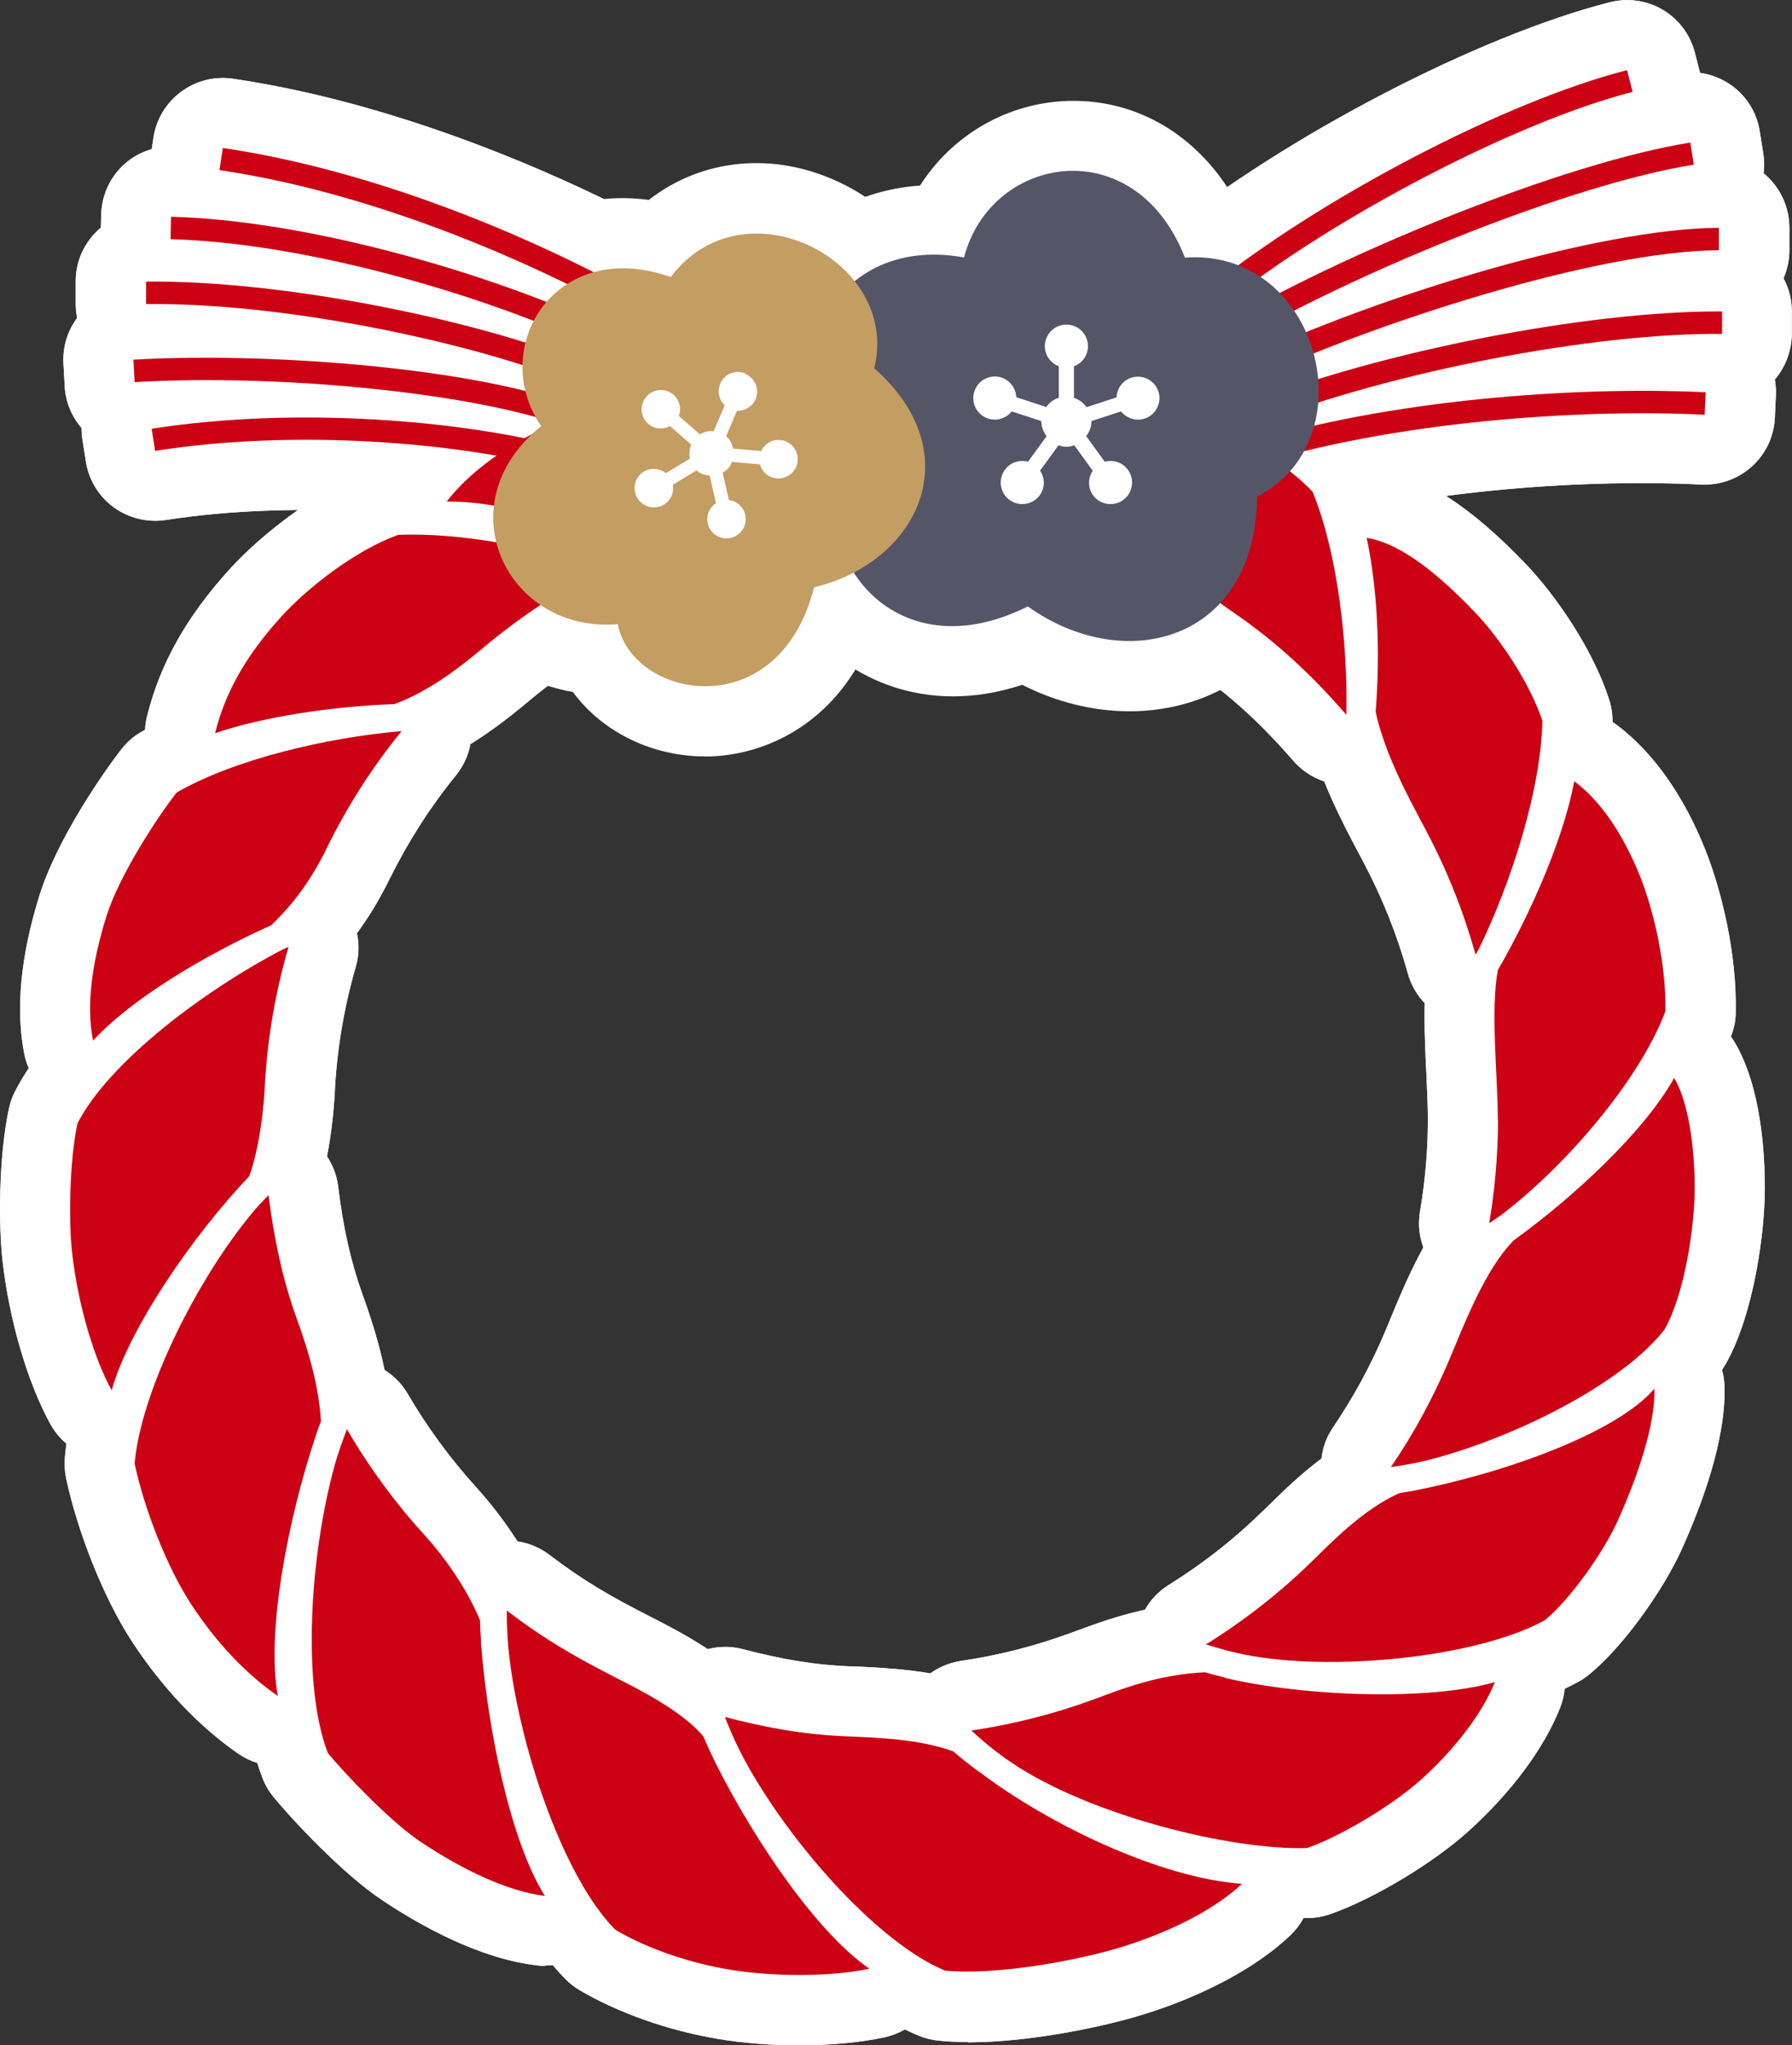
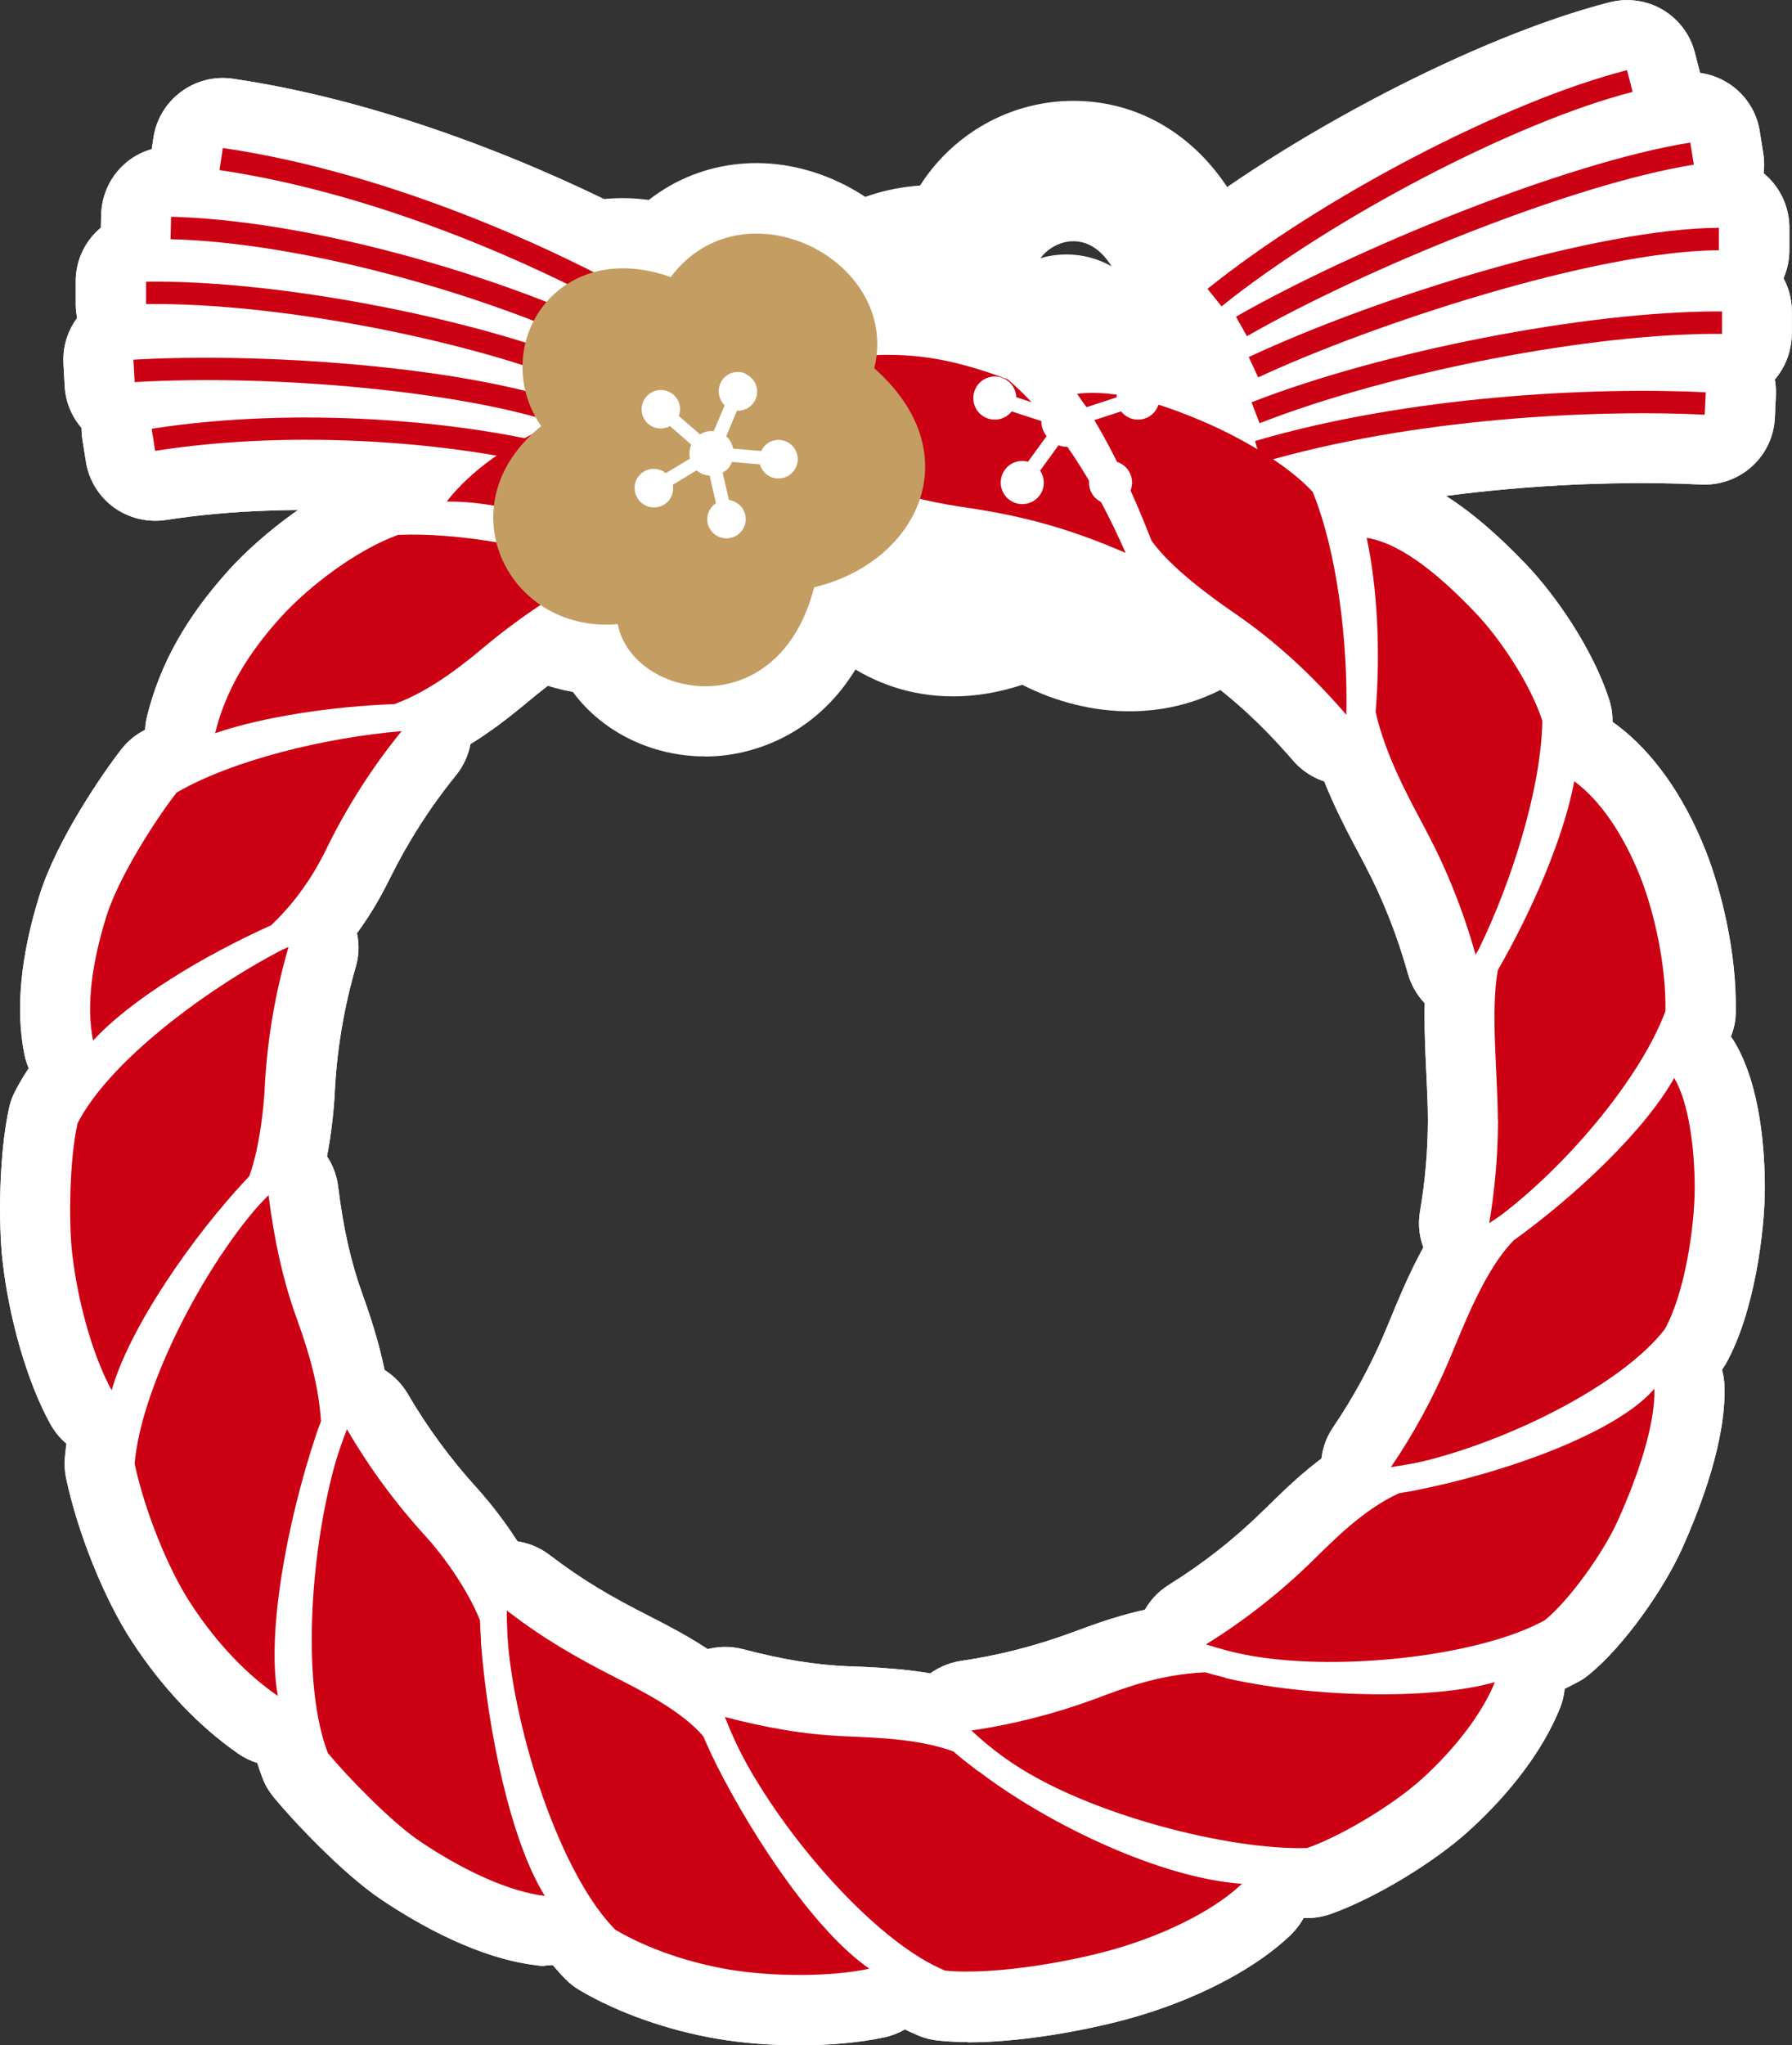
<svg xmlns="http://www.w3.org/2000/svg" id="_レイヤー_2" data-name="レイヤー_2" viewBox="0 0 102.22 116.63">
  <rect x="0" y="0" width="102.22" height="116.63" fill="#333333" stroke="none" />
  <defs>
    <style>
      .cls-1 {
        fill: #cc0113;
      }

      .cls-2 {
        fill: #555568;
      }

      .cls-3 {
        fill: #c49d63;
      }

      .cls-4 {
        fill: #fff;
      }
    </style>
  </defs>
  <g id="object">
    <g>
      <g>
        <g>
          <g>
            <path class="cls-4" d="M6.37,83.27c-1.44,0-2.79-.78-3.5-2.07-1.3-2.36-2.35-5.94-2.73-9.35-.21-1.88-.24-5.8.37-8.64.07-.34.19-.67.35-.98,2.25-4.4,8.37-9.02,13.43-11.65.06-.03.13-.06.19-.09l.3-.13c1.42-.62,3.12-.38,4.28.65,1.16,1.03,1.67,2.61,1.24,4.1-.69,2.38-1.1,4.84-1.21,7.3,0,0,0,0,0,0-.02.35-.19,3.5-1.1,6.01-.19.52-.48.99-.86,1.39-3.09,3.25-6.18,7.98-6.9,10.53-.44,1.56-1.78,2.71-3.39,2.89-.15.02-.31.03-.46.03ZM8.23,65.44c-.13.83-.2,1.84-.22,2.8.88-1.17,1.79-2.26,2.65-3.22.22-.9.36-2,.41-2.66-1.26,1.1-2.26,2.17-2.84,3.08ZM15.09,62.23h0,0Z" />
            <path class="cls-4" d="M6.37,83.27c-1.44,0-2.79-.78-3.5-2.07-1.3-2.36-2.35-5.94-2.73-9.35-.21-1.88-.24-5.8.37-8.64.07-.34.19-.67.35-.98,2.25-4.4,8.37-9.02,13.43-11.65.06-.03.13-.06.19-.09l.3-.13c1.42-.62,3.12-.38,4.28.65,1.16,1.03,1.67,2.61,1.24,4.1-.69,2.38-1.1,4.84-1.21,7.3,0,0,0,0,0,0-.02.35-.19,3.5-1.1,6.01-.19.52-.48.99-.86,1.39-3.09,3.25-6.18,7.98-6.9,10.53-.44,1.56-1.78,2.71-3.39,2.89-.15.02-.31.03-.46.03ZM8.23,65.44c-.13.83-.2,1.84-.22,2.8.88-1.17,1.79-2.26,2.65-3.22.22-.9.36-2,.41-2.66-1.26,1.1-2.26,2.17-2.84,3.08ZM15.09,62.23h0,0Z" />
          </g>
          <g>
            <path class="cls-4" d="M5.31,63.33c-.36,0-.72-.05-1.07-.15-1.45-.4-2.55-1.59-2.85-3.06-.51-2.54-.22-5.59.86-9.06,1.01-3.24,3.72-7.12,4.68-8.34.31-.4.7-.74,1.14-.99,4.16-2.4,10.21-3.65,14.49-4.02,1.61-.14,3.13.69,3.88,2.11.75,1.42.58,3.15-.43,4.39-1.47,1.81-2.73,3.78-3.76,5.86t0,0c-.7,1.42-1.88,3.53-4.03,5.58-.33.31-.71.57-1.12.75-3.74,1.68-7.29,3.94-8.85,5.63-.77.84-1.84,1.3-2.95,1.3ZM12.75,48.29c-.4.56-.85,1.24-1.27,1.94.64-.33,1.21-.6,1.67-.82.6-.64,1.04-1.28,1.4-1.88-.66.24-1.26.49-1.79.76ZM18.67,48.3h0,0Z" />
            <path class="cls-4" d="M5.31,63.33c-.36,0-.72-.05-1.07-.15-1.45-.4-2.55-1.59-2.85-3.06-.51-2.54-.22-5.59.86-9.06,1.01-3.24,3.72-7.12,4.68-8.34.31-.4.7-.74,1.14-.99,4.16-2.4,10.21-3.65,14.49-4.02,1.61-.14,3.13.69,3.88,2.11.75,1.42.58,3.15-.43,4.39-1.47,1.81-2.73,3.78-3.76,5.86t0,0c-.7,1.42-1.88,3.53-4.03,5.58-.33.31-.71.57-1.12.75-3.74,1.68-7.29,3.94-8.85,5.63-.77.84-1.84,1.3-2.95,1.3ZM12.75,48.29c-.4.56-.85,1.24-1.27,1.94.64-.33,1.21-.6,1.67-.82.6-.64,1.04-1.28,1.4-1.88-.66.24-1.26.49-1.79.76ZM18.67,48.3h0,0Z" />
          </g>
          <g>
            <path class="cls-4" d="M12.27,45.8c-.98,0-1.95-.36-2.7-1.05-1.08-.99-1.54-2.49-1.18-3.91.74-2.98,2.23-5.64,4.68-8.35,1.85-2.04,5.13-4.61,8.28-5.75.38-.14.78-.22,1.18-.23,3.71-.17,8.61.62,13.13,2.11,1.54.51,2.62,1.89,2.74,3.5.12,1.61-.74,3.14-2.19,3.87-2.12,1.07-4.11,2.38-5.93,3.89-1.25,1.04-3.58,2.98-6.4,4.02-.39.14-.81.23-1.23.24-3.39.13-6.87.68-9.08,1.44-.43.15-.87.22-1.3.22ZM23.54,34.48c-.89.41-1.88,1.06-2.76,1.75.28-.02.56-.04.84-.05.93-.43,1.85-1.09,2.61-1.69-.24,0-.48-.02-.69-.01Z" />
            <path class="cls-4" d="M12.27,45.8c-.98,0-1.95-.36-2.7-1.05-1.08-.99-1.54-2.49-1.18-3.91.74-2.98,2.23-5.64,4.68-8.35,1.85-2.04,5.13-4.61,8.28-5.75.38-.14.78-.22,1.18-.23,3.71-.17,8.61.62,13.13,2.11,1.54.51,2.62,1.89,2.74,3.5.12,1.61-.74,3.14-2.19,3.87-2.12,1.07-4.11,2.38-5.93,3.89-1.25,1.04-3.58,2.98-6.4,4.02-.39.14-.81.23-1.23.24-3.39.13-6.87.68-9.08,1.44-.43.15-.87.22-1.3.22ZM23.54,34.48c-.89.41-1.88,1.06-2.76,1.75.28-.02.56-.04.84-.05.93-.43,1.85-1.09,2.61-1.69-.24,0-.48-.02-.69-.01Z" />
          </g>
          <g>
            <path class="cls-4" d="M15.86,100.71c-.79,0-1.59-.24-2.27-.71-2.25-1.56-4.35-3.77-6.07-6.41-1.58-2.42-3.08-6.16-3.75-9.3-.08-.38-.1-.78-.07-1.17.46-5.4,4.33-12.62,7.75-16.67.3-.35.59-.66.87-.95l.12-.12c1.07-1.11,2.68-1.51,4.15-1.02,1.46.49,2.52,1.78,2.7,3.31.28,2.32.73,4.32,1.38,6.12,1,2.76,1.48,4.85,1.63,7,.04.57-.04,1.13-.24,1.67-.08.21-.15.42-.23.65-1.62,4.86-2.5,10.4-2.03,12.88.3,1.59-.4,3.21-1.76,4.09-.66.43-1.42.64-2.18.64ZM11.74,83.24c.23.92.57,1.94.96,2.91.45-2.02.99-3.95,1.54-5.6,0,0,0,0,0,0-.11-.81-.31-1.66-.62-2.67-.95,1.96-1.64,3.89-1.87,5.37Z" />
            <path class="cls-4" d="M15.86,100.71c-.79,0-1.59-.24-2.27-.71-2.25-1.56-4.35-3.77-6.07-6.41-1.58-2.42-3.08-6.16-3.75-9.3-.08-.38-.1-.78-.07-1.17.46-5.4,4.33-12.62,7.75-16.67.3-.35.59-.66.87-.95l.12-.12c1.07-1.11,2.68-1.51,4.15-1.02,1.46.49,2.52,1.78,2.7,3.31.28,2.32.73,4.32,1.38,6.12,1,2.76,1.48,4.85,1.63,7,.04.57-.04,1.13-.24,1.67-.08.21-.15.42-.23.65-1.62,4.86-2.5,10.4-2.03,12.88.3,1.59-.4,3.21-1.76,4.09-.66.43-1.42.64-2.18.64ZM11.74,83.24c.23.92.57,1.94.96,2.91.45-2.02.99-3.95,1.54-5.6,0,0,0,0,0,0-.11-.81-.31-1.66-.62-2.67-.95,1.96-1.64,3.89-1.87,5.37Z" />
          </g>
          <g>
            <path class="cls-4" d="M79.4,87.65c-1.37,0-2.68-.69-3.42-1.87-.84-1.35-.84-3.06.05-4.37,1.17-1.72,2.17-3.56,2.98-5.48l.25-.6c.88-2.14,2.21-5.38,4.25-7.41.15-.15.31-.29.49-.42,3.5-2.53,6.8-5.81,8.01-7.98.7-1.25,2.01-2.03,3.44-2.05,1.46-.03,2.76.72,3.49,1.95,1.51,2.53,1.73,6.3,1.73,8.33,0,2.43-.59,7.1-2.22,10.01-.1.17-.21.34-.33.49-3.1,4.01-10.26,7.51-15.72,8.9-.97.25-1.8.37-2.41.46-.2.03-.4.04-.59.04ZM89.01,73.75c-.54.64-1.12,1.79-1.6,2.88,1.82-.99,3.35-2.07,4.2-3.03.27-.59.52-1.51.72-2.51-1.12.98-2.26,1.89-3.31,2.66Z" />
            <path class="cls-4" d="M79.4,87.65c-1.37,0-2.68-.69-3.42-1.87-.84-1.35-.84-3.06.05-4.37,1.17-1.72,2.17-3.56,2.98-5.48l.25-.6c.88-2.14,2.21-5.38,4.25-7.41.15-.15.31-.29.49-.42,3.5-2.53,6.8-5.81,8.01-7.98.7-1.25,2.01-2.03,3.44-2.05,1.46-.03,2.76.72,3.49,1.95,1.51,2.53,1.73,6.3,1.73,8.33,0,2.43-.59,7.1-2.22,10.01-.1.17-.21.34-.33.49-3.1,4.01-10.26,7.51-15.72,8.9-.97.25-1.8.37-2.41.46-.2.03-.4.04-.59.04ZM89.01,73.75c-.54.64-1.12,1.79-1.6,2.88,1.82-.99,3.35-2.07,4.2-3.03.27-.59.52-1.51.72-2.51-1.12.98-2.26,1.89-3.31,2.66Z" />
          </g>
          <g>
            <path class="cls-4" d="M31.09,112.1c-.15,0-.31,0-.46-.03-3.28-.38-6.64-2.25-8.88-3.75-2.25-1.51-5.16-4.64-6.14-5.84-.27-.33-.49-.7-.64-1.1-1.88-4.88-1.3-13.18.25-18.86.27-.99.58-1.8.8-2.39.55-1.44,1.89-2.48,3.43-2.6,1.54-.13,3.02.61,3.8,1.94,1.12,1.92,2.45,3.73,3.95,5.38.6.66,2.66,3.04,3.88,6,.18.45.28.92.3,1.4,0,.32.03.67.05,1.03.38,5.07,1.69,10.51,3.05,12.67.82,1.3.82,2.96,0,4.26-.74,1.17-2.02,1.87-3.38,1.87ZM22.26,97.94c.55.62,1.28,1.38,2,2.07-.4-2.16-.67-4.29-.81-6.12,0,0,0-.01,0-.02-.01-.19-.02-.37-.03-.55-.41-.83-.98-1.67-1.53-2.37-.21,2.74-.1,5.32.36,6.98Z" />
            <path class="cls-4" d="M31.09,112.1c-.15,0-.31,0-.46-.03-3.28-.38-6.64-2.25-8.88-3.75-2.25-1.51-5.16-4.64-6.14-5.84-.27-.33-.49-.7-.64-1.1-1.88-4.88-1.3-13.18.25-18.86.27-.99.58-1.8.8-2.39.55-1.44,1.89-2.48,3.43-2.6,1.54-.13,3.02.61,3.8,1.94,1.12,1.92,2.45,3.73,3.95,5.38.6.66,2.66,3.04,3.88,6,.18.45.28.92.3,1.4,0,.32.03.67.05,1.03.38,5.07,1.69,10.51,3.05,12.67.82,1.3.82,2.96,0,4.26-.74,1.17-2.02,1.87-3.38,1.87ZM22.26,97.94c.55.62,1.28,1.38,2,2.07-.4-2.16-.67-4.29-.81-6.12,0,0,0-.01,0-.02-.01-.19-.02-.37-.03-.55-.41-.83-.98-1.67-1.53-2.37-.21,2.74-.1,5.32.36,6.98Z" />
          </g>
          <g>
            <path class="cls-4" d="M64.22,35.54c-.54,0-1.08-.11-1.59-.33-2.79-1.21-5.01-1.85-7.93-2.28h0c-2.23-.33-4.55-.77-6.38-1.77-.32-.17-.62-.39-.88-.65-2.05-1.99-4.27-4-6.57-5.18-1.39-.71-2.23-2.16-2.17-3.72.06-1.56,1.02-2.94,2.46-3.53,2.83-1.18,5.69-1.76,9-1.84,2.9-.06,5.43.41,8.74,1.64.44.16.85.41,1.21.71,2.98,2.56,5.6,6.37,7.78,11.33.66,1.51.33,3.26-.82,4.43-.77.77-1.79,1.18-2.84,1.18ZM53.03,24.47c.31.09.66.17,1.01.24-.35-.09-.68-.17-1.01-.24Z" />
            <path class="cls-4" d="M64.22,35.54c-.54,0-1.08-.11-1.59-.33-2.79-1.21-5.01-1.85-7.93-2.28h0c-2.23-.33-4.55-.77-6.38-1.77-.32-.17-.62-.39-.88-.65-2.05-1.99-4.27-4-6.57-5.18-1.39-.71-2.23-2.16-2.17-3.72.06-1.56,1.02-2.94,2.46-3.53,2.83-1.18,5.69-1.76,9-1.84,2.9-.06,5.43.41,8.74,1.64.44.16.85.41,1.21.71,2.98,2.56,5.6,6.37,7.78,11.33.66,1.51.33,3.26-.82,4.43-.77.77-1.79,1.18-2.84,1.18ZM53.03,24.47c.31.09.66.17,1.01.24-.35-.09-.68-.17-1.01-.24Z" />
          </g>
          <g>
            <path class="cls-4" d="M76.8,44.76c-1.14,0-2.24-.48-3.02-1.37-1.9-2.19-3.67-3.79-5.73-5.2-2.63-1.79-4.51-3.48-5.62-5.02-.19-.27-.35-.56-.47-.87-1.29-3.3-2.56-5.82-3.77-7.5-.82-1.14-.98-2.63-.43-3.92s1.75-2.2,3.14-2.38c2.65-.36,5.71.28,9.66,2.02,1.11.49,4.9,2.27,7.25,4.82.33.35.59.76.77,1.21,1.77,4.35,2.3,10.24,2.21,14.3-.04,1.65-1.08,3.11-2.64,3.67-.44.16-.91.24-1.36.24ZM69.19,28.82c.35.4,1.08,1.11,2.46,2.12-.06-.22-.13-.44-.2-.64-.58-.5-1.39-1.04-2.29-1.55,0,.02.02.05.03.07Z" />
            <path class="cls-4" d="M76.8,44.76c-1.14,0-2.24-.48-3.02-1.37-1.9-2.19-3.67-3.79-5.73-5.2-2.63-1.79-4.51-3.48-5.62-5.02-.19-.27-.35-.56-.47-.87-1.29-3.3-2.56-5.82-3.77-7.5-.82-1.14-.98-2.63-.43-3.92s1.75-2.2,3.14-2.38c2.65-.36,5.71.28,9.66,2.02,1.11.49,4.9,2.27,7.25,4.82.33.35.59.76.77,1.21,1.77,4.35,2.3,10.24,2.21,14.3-.04,1.65-1.08,3.11-2.64,3.67-.44.16-.91.24-1.36.24ZM69.19,28.82c.35.4,1.08,1.11,2.46,2.12-.06-.22-.13-.44-.2-.64-.58-.5-1.39-1.04-2.29-1.55,0,.02.02.05.03.07Z" />
          </g>
          <g>
            <path class="cls-4" d="M34.85,34.87c-.5,0-1-.1-1.47-.28-2.35-.93-5.34-1.99-7.76-1.99-.04,0-.09,0-.13,0-1.52,0-2.9-.86-3.58-2.22-.68-1.37-.52-3.01.41-4.23,1.75-2.27,4.57-4.32,7.94-5.78,2.5-1.08,5.68-1.79,8.72-1.96.45-.02.9.03,1.34.15,4.61,1.35,8.54,4.52,11.45,7.13,1.21,1.09,1.64,2.81,1.08,4.35-.56,1.53-2,2.57-3.63,2.63-2.36.08-4.36.49-6.68.98l-.63.13c-.25.05-.54.12-.86.19-1.68.37-3.97.88-6.17.9h-.02Z" />
            <path class="cls-4" d="M34.85,34.87c-.5,0-1-.1-1.47-.28-2.35-.93-5.34-1.99-7.76-1.99-.04,0-.09,0-.13,0-1.52,0-2.9-.86-3.58-2.22-.68-1.37-.52-3.01.41-4.23,1.75-2.27,4.57-4.32,7.94-5.78,2.5-1.08,5.68-1.79,8.72-1.96.45-.02.9.03,1.34.15,4.61,1.35,8.54,4.52,11.45,7.13,1.21,1.09,1.64,2.81,1.08,4.35-.56,1.53-2,2.57-3.63,2.63-2.36.08-4.36.49-6.68.98l-.63.13c-.25.05-.54.12-.86.19-1.68.37-3.97.88-6.17.9h-.02Z" />
          </g>
          <g>
            <path class="cls-4" d="M84.17,58.45c-.17,0-.33-.01-.5-.03-1.6-.2-2.93-1.35-3.36-2.9-.6-2.16-1.43-4.26-2.48-6.25l-.21-.4c-1.02-1.91-2.42-4.53-3.05-7.4-.09-.39-.11-.79-.08-1.19.25-3.08.09-6.28-.44-8.78-.27-1.29.11-2.63,1.01-3.58.91-.95,2.22-1.4,3.52-1.2,2.61.41,5.31,2.15,8.48,5.47,1.68,1.76,3.79,4.81,4.72,7.67.14.42.21.87.2,1.31-.09,4.94-2.23,11-4.03,14.69-.04.07-.07.15-.11.22l-.2.35c-.72,1.26-2.05,2.02-3.47,2.02ZM82.51,40.26c.29,1.01.75,2.07,1.24,3.05.09-.55.16-1.08.2-1.57-.33-.74-.83-1.62-1.39-2.42-.01.31-.03.63-.05.94Z" />
            <path class="cls-4" d="M84.17,58.45c-.17,0-.33-.01-.5-.03-1.6-.2-2.93-1.35-3.36-2.9-.6-2.16-1.43-4.26-2.48-6.25l-.21-.4c-1.02-1.91-2.42-4.53-3.05-7.4-.09-.39-.11-.79-.08-1.19.25-3.08.09-6.28-.44-8.78-.27-1.29.11-2.63,1.01-3.58.91-.95,2.22-1.4,3.52-1.2,2.61.41,5.31,2.15,8.48,5.47,1.68,1.76,3.79,4.81,4.72,7.67.14.42.21.87.2,1.31-.09,4.94-2.23,11-4.03,14.69-.04.07-.07.15-.11.22l-.2.35c-.72,1.26-2.05,2.02-3.47,2.02ZM82.51,40.26c.29,1.01.75,2.07,1.24,3.05.09-.55.16-1.08.2-1.57-.33-.74-.83-1.62-1.39-2.42-.01.31-.03.63-.05.94Z" />
          </g>
          <g>
            <path class="cls-4" d="M45.59,116.63c-1.58,0-3.2-.12-4.66-.37-2.81-.47-5.67-1.48-7.86-2.77-.29-.17-.56-.38-.8-.62-3.65-3.67-6.36-11.62-7.14-17.57-.2-1.48-.21-2.69-.21-3.42-.01-1.53.84-2.93,2.21-3.61,1.37-.68,3-.53,4.22.4,1.94,1.48,3.51,2.38,5.73,3.51l.1.05c1.52.78,4.35,2.22,6.04,4.26.24.29.44.62.59.97.17.39.37.82.6,1.29,2.27,4.52,5.41,8.81,7.46,10.22,1.31.9,1.97,2.5,1.66,4.06-.3,1.56-1.51,2.8-3.06,3.14-1.38.3-3.1.46-4.87.46ZM37.61,106.86c.84.44,1.86.83,2.92,1.12-1.26-1.9-2.39-3.88-3.28-5.66,0,0,0-.02-.01-.03-.17-.35-.33-.69-.48-1.01-.61-.53-1.69-1.14-2.48-1.56.92,3,2.15,5.71,3.34,7.13Z" />
            <path class="cls-4" d="M45.59,116.63c-1.58,0-3.2-.12-4.66-.37-2.81-.47-5.67-1.48-7.86-2.77-.29-.17-.56-.38-.8-.62-3.65-3.67-6.36-11.62-7.14-17.57-.2-1.48-.21-2.69-.21-3.42-.01-1.53.84-2.93,2.21-3.61,1.37-.68,3-.53,4.22.4,1.94,1.48,3.51,2.38,5.73,3.51l.1.05c1.52.78,4.35,2.22,6.04,4.26.24.29.44.62.59.97.17.39.37.82.6,1.29,2.27,4.52,5.41,8.81,7.46,10.22,1.31.9,1.97,2.5,1.66,4.06-.3,1.56-1.51,2.8-3.06,3.14-1.38.3-3.1.46-4.87.46ZM37.61,106.86c.84.44,1.86.83,2.92,1.12-1.26-1.9-2.39-3.88-3.28-5.66,0,0,0-.02-.01-.03-.17-.35-.33-.69-.48-1.01-.61-.53-1.69-1.14-2.48-1.56.92,3,2.15,5.71,3.34,7.13Z" />
          </g>
          <g>
            <path class="cls-4" d="M74.12,109.37c-5.12,0-13.57-2.14-18.6-5.51-1.33-.89-2.25-1.72-2.8-2.22-1.15-1.04-1.6-2.65-1.15-4.13.45-1.48,1.71-2.57,3.25-2.8,2.13-.31,4.23-.85,6.25-1.59l.25-.09c1.64-.61,4.12-1.53,7.24-1.67.44-.02.88.03,1.3.16.31.09.57.16.95.25,4.14.97,10.51,1.1,13.36.29,1.47-.42,3.05.03,4.07,1.16,1.02,1.13,1.31,2.75.75,4.17-.92,2.31-2.76,4.79-5.17,6.98-2.04,1.86-5.46,3.91-7.94,4.78-.38.13-.78.21-1.18.22-.18,0-.37,0-.57,0ZM65.97,99.88c2.81.88,5.76,1.44,7.82,1.48.53-.23,1.13-.54,1.73-.89-2.39-.16-4.69-.49-6.56-.93h-.03c-.22-.06-.42-.11-.6-.16-.85.09-1.63.27-2.36.49Z" />
            <path class="cls-4" d="M74.12,109.37c-5.12,0-13.57-2.14-18.6-5.51-1.33-.89-2.25-1.72-2.8-2.22-1.15-1.04-1.6-2.65-1.15-4.13.45-1.48,1.71-2.57,3.25-2.8,2.13-.31,4.23-.85,6.25-1.59l.25-.09c1.64-.61,4.12-1.53,7.24-1.67.44-.02.88.03,1.3.16.31.09.57.16.95.25,4.14.97,10.51,1.1,13.36.29,1.47-.42,3.05.03,4.07,1.16,1.02,1.13,1.31,2.75.75,4.17-.92,2.31-2.76,4.79-5.17,6.98-2.04,1.86-5.46,3.91-7.94,4.78-.38.13-.78.21-1.18.22-.18,0-.37,0-.57,0ZM65.97,99.88c2.81.88,5.76,1.44,7.82,1.48.53-.23,1.13-.54,1.73-.89-2.39-.16-4.69-.49-6.56-.93h-.03c-.22-.06-.42-.11-.6-.16-.85.09-1.63.27-2.36.49Z" />
          </g>
          <g>
            <path class="cls-4" d="M55.21,116.44c-.59,0-1.15-.02-1.69-.08-.38-.04-.76-.13-1.12-.28-4.95-2.04-10.26-8.27-13.09-13.2-.87-1.51-1.36-2.74-1.66-3.48-.56-1.4-.29-3,.71-4.13s2.55-1.61,4.01-1.23c2.34.61,4.09.89,6.04.98h.22c2.09.1,4.68.21,7.12,1.1.47.17.9.43,1.28.76.3.26.73.59,1.14.91l.1.08c3.81,2.9,9.46,5.35,12.86,5.59,1.58.11,2.94,1.14,3.48,2.63.54,1.49.15,3.15-.99,4.25-1.87,1.8-4.92,3.45-8.37,4.52-2.27.71-6.5,1.6-10.04,1.6ZM54.93,108.44c1.26.03,2.96-.16,4.6-.45-2.33-1.17-4.45-2.5-6.12-3.77,0,0-.01-.01-.02-.02l-.11-.08c-.28-.22-.57-.44-.84-.65-.98-.25-2.17-.34-3.32-.4,1.96,2.42,4.15,4.49,5.8,5.38Z" />
            <path class="cls-4" d="M55.21,116.44c-.59,0-1.15-.02-1.69-.08-.38-.04-.76-.13-1.12-.28-4.95-2.04-10.26-8.27-13.09-13.2-.87-1.51-1.36-2.74-1.66-3.48-.56-1.4-.29-3,.71-4.13s2.55-1.61,4.01-1.23c2.34.61,4.09.89,6.04.98h.22c2.09.1,4.68.21,7.12,1.1.47.17.9.43,1.28.76.3.26.73.59,1.14.91l.1.08c3.81,2.9,9.46,5.35,12.86,5.59,1.58.11,2.94,1.14,3.48,2.63.54,1.49.15,3.15-.99,4.25-1.87,1.8-4.92,3.45-8.37,4.52-2.27.71-6.5,1.6-10.04,1.6ZM54.93,108.44c1.26.03,2.96-.16,4.6-.45-2.33-1.17-4.45-2.5-6.12-3.77,0,0-.01-.01-.02-.02l-.11-.08c-.28-.22-.57-.44-.84-.65-.98-.25-2.17-.34-3.32-.4,1.96,2.42,4.15,4.49,5.8,5.38Z" />
          </g>
          <g>
            <path class="cls-4" d="M75.95,98.77c-1.9,0-3.69-.14-5.21-.4-1.37-.24-2.43-.56-3.13-.78-1.5-.46-2.59-1.75-2.79-3.31-.2-1.56.52-3.08,1.86-3.91,1.93-1.2,3.73-2.61,5.36-4.21l.27-.26c1.3-1.28,3.27-3.22,5.81-4.39.34-.16.7-.26,1.07-.32l.17-.03c.13-.02.24-.04.41-.07,5.44-1.05,10.46-3.21,11.56-4.51,1.08-1.26,2.82-1.73,4.38-1.17,1.56.55,2.62,2.01,2.66,3.67.08,3.03-1.29,6.72-2.45,9.29-1,2.21-3.25,5.47-5.29,7.13-.18.15-.37.28-.58.39-3.57,1.98-9.2,2.88-14.1,2.88ZM81.05,88.99c-.73.42-1.46,1.03-2.11,1.63,2.71-.25,5.32-.8,6.9-1.57.4-.38.89-.99,1.37-1.65-2.93.94-5.4,1.44-5.95,1.54,0,0-.02,0-.02,0-.07.01-.13.02-.19.03ZM80.51,85.03h0,0Z" />
            <path class="cls-4" d="M75.95,98.77c-1.9,0-3.69-.14-5.21-.4-1.37-.24-2.43-.56-3.13-.78-1.5-.46-2.59-1.75-2.79-3.31-.2-1.56.52-3.08,1.86-3.91,1.93-1.2,3.73-2.61,5.36-4.21l.27-.26c1.3-1.28,3.27-3.22,5.81-4.39.34-.16.7-.26,1.07-.32l.17-.03c.13-.02.24-.04.41-.07,5.44-1.05,10.46-3.21,11.56-4.51,1.08-1.26,2.82-1.73,4.38-1.17,1.56.55,2.62,2.01,2.66,3.67.08,3.03-1.29,6.72-2.45,9.29-1,2.21-3.25,5.47-5.29,7.13-.18.15-.37.28-.58.39-3.57,1.98-9.2,2.88-14.1,2.88ZM81.05,88.99c-.73.42-1.46,1.03-2.11,1.63,2.71-.25,5.32-.8,6.9-1.57.4-.38.89-.99,1.37-1.65-2.93.94-5.4,1.44-5.95,1.54,0,0-.02,0-.02,0-.07.01-.13.02-.19.03ZM80.51,85.03h0,0Z" />
          </g>
          <g>
            <path class="cls-4" d="M84.95,73.75c-.75,0-1.5-.21-2.16-.63-1.35-.87-2.06-2.45-1.79-4.04.3-1.75.45-3.51.45-5.24,0-.74-.04-1.6-.08-2.49-.11-2.21-.23-4.71.15-6.76.08-.45.24-.89.47-1.29,1.9-3.3,3.43-7.03,3.89-9.5.25-1.36,1.19-2.49,2.47-2.99,1.28-.5,2.74-.31,3.85.51,2.08,1.55,3.85,4.04,5.1,7.2.87,2.21,1.78,5.79,1.71,9.21,0,.45-.09.89-.25,1.31-1.79,4.84-6.58,10.18-10.27,13.09-.39.31-.76.57-1.12.81l-.16.11c-.68.46-1.47.7-2.26.7ZM89.31,56.62c-.08.86-.05,1.98,0,3.11.71-1,1.3-1.97,1.69-2.84-.04-.87-.17-1.84-.37-2.8-.41.84-.85,1.69-1.31,2.52Z" />
            <path class="cls-4" d="M84.95,73.75c-.75,0-1.5-.21-2.16-.63-1.35-.87-2.06-2.45-1.79-4.04.3-1.75.45-3.51.45-5.24,0-.74-.04-1.6-.08-2.49-.11-2.21-.23-4.71.15-6.76.08-.45.24-.89.47-1.29,1.9-3.3,3.43-7.03,3.89-9.5.25-1.36,1.19-2.49,2.47-2.99,1.28-.5,2.74-.31,3.85.51,2.08,1.55,3.85,4.04,5.1,7.2.87,2.21,1.78,5.79,1.71,9.21,0,.45-.09.89-.25,1.31-1.79,4.84-6.58,10.18-10.27,13.09-.39.31-.76.57-1.12.81l-.16.11c-.68.46-1.47.7-2.26.7ZM89.31,56.62c-.08.86-.05,1.98,0,3.11.71-1,1.3-1.97,1.69-2.84-.04-.87-.17-1.84-.37-2.8-.41.84-.85,1.69-1.31,2.52Z" />
          </g>
        </g>
        <g>
          <path class="cls-4" d="M32.37,23.08c-.54,0-1.08-.11-1.58-.32-5.45-2.34-14.39-4.94-21.15-5.12-1.06-.03-2.07-.48-2.8-1.25s-1.12-1.8-1.1-2.86l.03-1.28c.06-2.21,1.85-3.96,4.1-3.89,8.03.21,18.12,3.1,24.57,5.87,2.03.87,2.97,3.22,2.1,5.25l-.5,1.17c-.42.97-1.21,1.74-2.19,2.14-.48.19-.98.28-1.48.28Z" />
          <path class="cls-4" d="M32.37,23.08c-.54,0-1.08-.11-1.58-.32-5.45-2.34-14.39-4.94-21.15-5.12-1.06-.03-2.07-.48-2.8-1.25s-1.12-1.8-1.1-2.86l.03-1.28c.06-2.21,1.85-3.96,4.1-3.89,8.03.21,18.12,3.1,24.57,5.87,2.03.87,2.97,3.22,2.1,5.25l-.5,1.17c-.42.97-1.21,1.74-2.19,2.14-.48.19-.98.28-1.48.28Z" />
        </g>
        <g>
          <path class="cls-4" d="M34.01,21.04c-.63,0-1.27-.15-1.87-.46-2.43-1.28-11.06-5.57-20.2-6.91-1.05-.15-2-.72-2.63-1.57-.63-.85-.9-1.92-.75-2.97l.19-1.26c.32-2.19,2.36-3.7,4.54-3.38,10.61,1.56,20.43,6.43,23.19,7.89.94.5,1.64,1.34,1.95,2.36s.21,2.11-.29,3.05l-.6,1.13c-.72,1.36-2.1,2.13-3.54,2.13Z" />
          <path class="cls-4" d="M34.01,21.04c-.63,0-1.27-.15-1.87-.46-2.43-1.28-11.06-5.57-20.2-6.91-1.05-.15-2-.72-2.63-1.57-.63-.85-.9-1.92-.75-2.97l.19-1.26c.32-2.19,2.36-3.7,4.54-3.38,10.61,1.56,20.43,6.43,23.19,7.89.94.5,1.64,1.34,1.95,2.36s.21,2.11-.29,3.05l-.6,1.13c-.72,1.36-2.1,2.13-3.54,2.13Z" />
        </g>
        <g>
          <path class="cls-4" d="M32.03,25.61c-.48,0-.96-.09-1.44-.27-5.17-1.99-15.16-4.1-22.21-3.99-1.09.02-2.09-.4-2.85-1.14-.76-.74-1.19-1.75-1.21-2.82v-1.28c-.04-2.21,1.73-4.02,3.94-4.05.18,0,.36,0,.54,0,8.54,0,19.25,2.35,25.13,4.62.99.38,1.79,1.14,2.22,2.11.43.97.46,2.07.08,3.06l-.46,1.19c-.61,1.59-2.13,2.56-3.73,2.56Z" />
          <path class="cls-4" d="M32.03,25.61c-.48,0-.96-.09-1.44-.27-5.17-1.99-15.16-4.1-22.21-3.99-1.09.02-2.09-.4-2.85-1.14-.76-.74-1.19-1.75-1.21-2.82v-1.28c-.04-2.21,1.73-4.02,3.94-4.05.18,0,.36,0,.54,0,8.54,0,19.25,2.35,25.13,4.62.99.38,1.79,1.14,2.22,2.11.43.97.46,2.07.08,3.06l-.46,1.19c-.61,1.59-2.13,2.56-3.73,2.56Z" />
        </g>
        <g>
          <path class="cls-4" d="M31.71,28.13c-.42,0-.85-.07-1.26-.21-4.86-1.62-14.97-2.58-22.54-2.14-2.2.14-4.1-1.56-4.22-3.76l-.07-1.28c-.06-1.06.3-2.1,1.01-2.89.71-.79,1.7-1.27,2.76-1.33,7.51-.44,19.18.33,26.01,2.6,1.01.34,1.84,1.06,2.31,2.01s.55,2.05.22,3.05l-.4,1.21c-.56,1.68-2.12,2.74-3.79,2.74Z" />
          <path class="cls-4" d="M31.71,28.13c-.42,0-.85-.07-1.26-.21-4.86-1.62-14.97-2.58-22.54-2.14-2.2.14-4.1-1.56-4.22-3.76l-.07-1.28c-.06-1.06.3-2.1,1.01-2.89.71-.79,1.7-1.27,2.76-1.33,7.51-.44,19.18.33,26.01,2.6,1.01.34,1.84,1.06,2.31,2.01s.55,2.05.22,3.05l-.4,1.21c-.56,1.68-2.12,2.74-3.79,2.74Z" />
        </g>
        <g>
          <path class="cls-4" d="M31.53,30.66c-.33,0-.66-.04-1-.13-4.86-1.25-13.52-2.05-21.06-.88-1.05.16-2.12-.1-2.98-.72-.86-.63-1.43-1.57-1.59-2.61l-.2-1.26c-.34-2.18,1.15-4.23,3.33-4.57,8.88-1.39,18.86-.47,24.8,1.06,1.03.26,1.91.93,2.45,1.84.54.91.7,2,.43,3.03l-.32,1.24c-.46,1.81-2.09,3-3.87,3Z" />
          <path class="cls-4" d="M31.53,30.66c-.33,0-.66-.04-1-.13-4.86-1.25-13.52-2.05-21.06-.88-1.05.16-2.12-.1-2.98-.72-.86-.63-1.43-1.57-1.59-2.61l-.2-1.26c-.34-2.18,1.15-4.23,3.33-4.57,8.88-1.39,18.86-.47,24.8,1.06,1.03.26,1.91.93,2.45,1.84.54.91.7,2,.43,3.03l-.32,1.24c-.46,1.81-2.09,3-3.87,3Z" />
        </g>
        <g>
          <path class="cls-4" d="M71.13,23.17c-.35,0-.71-.05-1.05-.14-1.02-.28-1.89-.95-2.42-1.88l-.63-1.11c-1.09-1.92-.43-4.36,1.49-5.46,7.07-4.04,19.5-9.17,27.28-10.41,1.05-.17,2.12.09,2.98.71.86.62,1.44,1.56,1.6,2.61l.2,1.26c.35,2.18-1.14,4.23-3.32,4.58-6.43,1.03-17.88,5.73-24.13,9.3-.61.35-1.29.53-1.99.53Z" />
          <path class="cls-4" d="M71.13,23.17c-.35,0-.71-.05-1.05-.14-1.02-.28-1.89-.95-2.42-1.88l-.63-1.11c-1.09-1.92-.43-4.36,1.49-5.46,7.07-4.04,19.5-9.17,27.28-10.41,1.05-.17,2.12.09,2.98.71.86.62,1.44,1.56,1.6,2.61l.2,1.26c.35,2.18-1.14,4.23-3.32,4.58-6.43,1.03-17.88,5.73-24.13,9.3-.61.35-1.29.53-1.99.53Z" />
        </g>
        <g>
          <path class="cls-4" d="M69.68,21.47c-.14,0-.29,0-.43-.02-1.05-.11-2.02-.64-2.69-1.47l-.8-1c-1.38-1.72-1.11-4.24.61-5.62,6.99-5.62,17.93-11.31,25.45-13.23,1.03-.26,2.12-.11,3.03.43.91.54,1.57,1.42,1.83,2.45l.32,1.24c.55,2.14-.74,4.32-2.88,4.87-6.1,1.56-16.14,6.81-21.93,11.47-.71.57-1.6.88-2.51.88Z" />
          <path class="cls-4" d="M69.68,21.47c-.14,0-.29,0-.43-.02-1.05-.11-2.02-.64-2.69-1.47l-.8-1c-1.38-1.72-1.11-4.24.61-5.62,6.99-5.62,17.93-11.31,25.45-13.23,1.03-.26,2.12-.11,3.03.43.91.54,1.57,1.42,1.83,2.45l.32,1.24c.55,2.14-.74,4.32-2.88,4.87-6.1,1.56-16.14,6.81-21.93,11.47-.71.57-1.6.88-2.51.88Z" />
        </g>
        <g>
          <path class="cls-4" d="M71.78,25.52c-1.51,0-2.95-.85-3.63-2.31l-.54-1.16c-.45-.96-.5-2.06-.13-3.06.36-1,1.11-1.81,2.07-2.26,8.09-3.77,20.95-7.7,28.49-7.75,1.06.03,2.08.41,2.84,1.15.75.75,1.18,1.76,1.19,2.82v1.28c.02,2.21-1.76,4.01-3.97,4.02-6.44.04-18.65,4.09-24.62,6.88-.55.26-1.12.38-1.69.38Z" />
          <path class="cls-4" d="M71.78,25.52c-1.51,0-2.95-.85-3.63-2.31l-.54-1.16c-.45-.96-.5-2.06-.13-3.06.36-1,1.11-1.81,2.07-2.26,8.09-3.77,20.95-7.7,28.49-7.75,1.06.03,2.08.41,2.84,1.15.75.75,1.18,1.76,1.19,2.82v1.28c.02,2.21-1.76,4.01-3.97,4.02-6.44.04-18.65,4.09-24.62,6.88-.55.26-1.12.38-1.69.38Z" />
        </g>
        <g>
          <path class="cls-4" d="M71.85,28.13c-.55,0-1.09-.11-1.61-.34-.97-.43-1.73-1.22-2.12-2.21l-.46-1.19c-.8-2.06.21-4.38,2.27-5.18,7.96-3.11,20.01-5.45,28.03-5.45h.3c2.2.03,3.97,1.83,3.95,4.03v1.28c-.02,1.06-.45,2.08-1.2,2.82-.75.74-1.76,1.15-2.8,1.15-.11,0-.23,0-.35,0-6.77,0-17.69,2.14-24.56,4.82-.47.18-.96.27-1.46.27Z" />
          <path class="cls-4" d="M71.85,28.13c-.55,0-1.09-.11-1.61-.34-.97-.43-1.73-1.22-2.12-2.21l-.46-1.19c-.8-2.06.21-4.38,2.27-5.18,7.96-3.11,20.01-5.45,28.03-5.45h.3c2.2.03,3.97,1.83,3.95,4.03v1.28c-.02,1.06-.45,2.08-1.2,2.82-.75.74-1.76,1.15-2.8,1.15-.11,0-.23,0-.35,0-6.77,0-17.69,2.14-24.56,4.82-.47.18-.96.27-1.46.27Z" />
        </g>
        <g>
          <path class="cls-4" d="M71.95,30.38c-1.73,0-3.32-1.13-3.83-2.87l-.36-1.23c-.3-1.02-.18-2.11.32-3.04s1.36-1.62,2.38-1.93c9.18-2.71,20.3-3.28,27.04-2.94,1.06.05,2.05.53,2.77,1.31s1.08,1.82,1.03,2.88l-.06,1.28c-.11,2.21-1.99,3.89-4.2,3.79-6-.31-15.88.19-23.95,2.57-.38.11-.76.16-1.13.16Z" />
          <path class="cls-4" d="M71.95,30.38c-1.73,0-3.32-1.13-3.83-2.87l-.36-1.23c-.3-1.02-.18-2.11.32-3.04s1.36-1.62,2.38-1.93c9.18-2.71,20.3-3.28,27.04-2.94,1.06.05,2.05.53,2.77,1.31s1.08,1.82,1.03,2.88l-.06,1.28c-.11,2.21-1.99,3.89-4.2,3.79-6-.31-15.88.19-23.95,2.57-.38.11-.76.16-1.13.16Z" />
        </g>
        <g>
          <g>
            <path class="cls-4" d="M64.43,40.56c-2.05,0-4.15-.51-6.12-1.51-5.55,1.83-9.97-.44-12.22-3.21-2.06-2.54-2.76-5.77-2.06-8.59-2.06-3.32-2.32-7.42-.53-10.91,1.75-3.41,5.1-5.49,8.98-5.76,1.77-2.77,4.75-4.6,8.12-4.81,3.89-.23,7.35,1.67,9.52,5.08,4.11.74,7.43,3.77,8.66,8.16,1.23,4.4-.08,8.83-3.22,11.53-.58,4-2.69,7.15-5.96,8.81-1.59.81-3.36,1.21-5.16,1.21ZM58.64,30.58c.82,0,1.63.25,2.33.75,1.7,1.22,3.67,1.57,5,.89,1.43-.73,1.74-2.54,1.76-3.93.01-1.49.85-2.84,2.18-3.52,1.85-.95,1.25-3.33,1.17-3.6-.17-.62-.89-2.65-3.18-2.48-1.74.12-3.37-.9-4.01-2.53-.64-1.62-1.63-2.47-2.79-2.4-.8.05-1.86.59-2.21,1.94-.52,2.03-2.53,3.32-4.59,2.94-1.75-.32-3.06.16-3.67,1.36-.47.92-.54,2.47.83,3.8,1.48,1.43,1.63,3.74.35,5.36-.11.15-.08.98.55,1.71,1.27,1.47,3.38.73,4.51.16.57-.28,1.18-.42,1.79-.42Z" />
            <path class="cls-4" d="M63.36,32.75c-.28,0-.55-.02-.83-.07-.61-.1-1.19-.3-1.71-.58-1.72.94-3.91.88-5.6-.35-1.13-.82-1.87-2.03-2.09-3.41-.1-.61-.09-1.22.03-1.81-1.43-1.35-2.04-3.44-1.4-5.43.65-1.99,2.38-3.33,4.33-3.58.84-1.78,2.65-3.01,4.74-3.01s3.9,1.23,4.74,3.01c.59.07,1.18.25,1.73.53,1.25.63,2.17,1.72,2.6,3.05h0c.64,1.99.03,4.09-1.4,5.43.11.59.12,1.2.03,1.81-.22,1.38-.96,2.59-2.09,3.42-.9.66-1.97,1-3.06,1Z" />
          </g>
          <g>
            <path class="cls-4" d="M40.2,43.13c-.1,0-.19,0-.29,0-2.99-.1-5.65-1.52-7.23-3.67-3.52-.62-6.49-2.92-7.83-6.27-1.31-3.26-.78-6.81,1.3-9.68-.79-2.89-.24-6.02,1.64-8.47,2.17-2.84,5.55-4.13,9.22-3.64,3.01-2.35,7.11-2.79,10.88-1,3.79,1.79,6.1,5.35,6.14,9.15,2.37,2.82,3.26,6.17,2.45,9.45-.84,3.39-3.41,6.19-6.9,7.66-2.06,4.75-6.12,6.48-9.37,6.48ZM39.16,34.77c.15.16.71.46,1.38.34,1.17-.2,1.75-1.53,2.02-2.61.37-1.44,1.5-2.55,2.94-2.9,1.64-.39,2.93-1.42,3.21-2.54.29-1.18-.65-2.32-1.5-3.06-1.11-.98-1.59-2.51-1.24-3.95.36-1.48-1.32-2.32-1.51-2.41-.58-.27-2.02-.76-3.02.56-1.05,1.4-2.89,1.96-4.54,1.37-.74-.26-2.08-.57-2.77.34-.35.46-.55,1.29.03,2.13,1.19,1.73.85,4.08-.79,5.39-1.08.87-1.47,1.86-1.1,2.78.3.76,1.15,1.53,2.62,1.4,2.05-.18,3.85,1.19,4.26,3.16Z" />
            <path class="cls-4" d="M41.47,34.69c-1.5,0-2.91-.67-3.86-1.77-1.82.1-3.66-.78-4.67-2.46-1.01-1.68-.94-3.71,0-5.28-.66-1.71-.38-3.72.9-5.2.89-1.03,2.13-1.65,3.49-1.75.52-.04,1.04,0,1.53.12,1.42-1.16,3.42-1.51,5.22-.75,0,0,0,0,0,0,1.8.76,2.93,2.44,3.09,4.27.43.27.81.61,1.15,1.01.88,1.04,1.3,2.37,1.18,3.73-.12,1.35-.75,2.58-1.8,3.46-.4.34-.84.61-1.31.8-.47,1.77-1.88,3.23-3.78,3.67-.39.09-.77.13-1.16.13ZM41.08,32.47s0,0,0,0c0,0,0,0,0,0Z" />
          </g>
        </g>
      </g>
      <g>
        <g>
          <path class="cls-1" d="M15.09,62.23c.13-2.85.6-5.6,1.37-8.23-.11.05-.21.09-.33.14-4.52,2.35-9.93,6.44-11.71,9.92-.47,2.18-.5,5.63-.31,7.35.36,3.18,1.32,6.17,2.26,7.87.99-3.52,4.6-8.79,7.85-12.21.65-1.79.84-4.3.87-4.84Z" />
          <path class="cls-1" d="M18.67,48.3c1.17-2.37,2.59-4.58,4.24-6.61-4.31.37-9.57,1.62-12.83,3.5-1.17,1.49-3.3,4.79-4.01,7.06-.81,2.6-1.17,5.06-.76,7.09,2.15-2.35,6.31-4.85,10.16-6.58,1.68-1.6,2.6-3.23,3.2-4.45Z" />
          <path class="cls-1" d="M34.41,32.42c-3.68-1.21-8.21-2.07-11.7-1.92-2.38.86-5.1,2.94-6.68,4.68-1.96,2.16-3.18,4.27-3.76,6.63,2.74-.94,6.69-1.53,10.23-1.66,2.12-.78,3.99-2.31,5.22-3.34,2.05-1.7,4.29-3.18,6.69-4.39Z" />
          <path class="cls-1" d="M18.03,81.82c.09-.27.18-.53.28-.77-.12-1.85-.57-3.63-1.4-5.91-.8-2.22-1.29-4.57-1.59-6.99-.26.27-.54.55-.82.88-3.23,3.83-6.47,10.32-6.82,14.43.56,2.65,1.89,5.97,3.18,7.95,1.52,2.34,3.26,4.11,4.99,5.3-.67-3.6.55-10.02,2.18-14.89Z" />
          <path class="cls-1" d="M86.34,70.74c-1.64,1.64-2.88,4.93-3.64,6.73-.92,2.18-2.04,4.26-3.36,6.19.58-.09,1.27-.19,2.08-.39,4.99-1.27,11.16-4.39,13.54-7.47,1.15-2.05,1.71-5.88,1.71-8.05,0-2.31-.35-4.91-1.17-6.28-1.72,3.07-5.75,6.81-9.17,9.27Z" />
          <path class="cls-1" d="M27.44,93.6c-.03-.43-.05-.84-.06-1.21-.77-1.88-2.15-3.75-3.13-4.82-1.69-1.85-3.19-3.89-4.46-6.07-.22.58-.48,1.26-.71,2.09-1.43,5.24-1.85,12.55-.38,16.37,1.03,1.26,3.61,3.94,5.27,5.05,2.46,1.65,5.06,2.86,7.11,3.1-1.94-3.09-3.26-9.4-3.65-14.5Z" />
          <path class="cls-1" d="M55.28,28.97c3.37.5,5.95,1.27,8.93,2.56-1.75-3.98-3.98-7.55-6.73-9.9-2.65-.99-4.75-1.45-7.24-1.39-2.91.07-5.26.58-7.56,1.53,2.63,1.35,5,3.41,7.54,5.87,1.35.73,3.45,1.09,5.06,1.33Z" />
          <path class="cls-1" d="M76.8,40.76c.09-4.16-.52-9.27-1.92-12.71-1.45-1.57-4.04-3.04-5.92-3.87-2.66-1.17-5.35-2.01-7.52-1.72,1.62,2.25,3.07,5.36,4.25,8.38,1.11,1.55,3.4,3.21,4.62,4.05,2.49,1.7,4.52,3.6,6.49,5.87Z" />
          <path class="cls-1" d="M49.08,28.68c-3.23-2.9-6.46-5.27-9.89-6.27-2.61.14-5.34.77-7.36,1.64-2.73,1.18-5.01,2.81-6.35,4.55,2.95-.03,6.17,1,9.37,2.27,2.17-.01,4.77-.7,6.25-1,2.65-.55,5.05-1.09,7.99-1.19Z" />
          <path class="cls-1" d="M81.36,47.39c1.18,2.22,2.12,4.58,2.81,7.05.06-.11.13-.21.19-.33,1.89-3.88,3.55-9.15,3.62-13.01-.67-2.05-2.34-4.6-3.81-6.15-1.92-2.01-4.17-3.96-6.21-4.28.61,2.88.79,6.46.51,9.93.56,2.52,1.97,5.05,2.89,6.78Z" />
          <path class="cls-1" d="M40.82,100.53c-.27-.54-.5-1.05-.69-1.5-1.19-1.45-3.7-2.7-4.88-3.3-2.49-1.27-4.23-2.28-6.34-3.89,0,.74.02,1.72.18,2.93.72,5.47,3.18,12.43,6.01,15.27,1.92,1.14,4.38,1.92,6.49,2.27,2.51.42,5.85.42,8-.05-2.95-2.03-6.48-7.17-8.78-11.74Z" />
          <path class="cls-1" d="M69.88,95.66c-.45-.11-.77-.19-1.14-.3-2.64.12-4.7.93-6.28,1.52-2.25.83-4.61,1.44-7.05,1.8.54.49,1.27,1.15,2.35,1.87,4.4,2.95,12.42,4.97,16.8,4.83,2.01-.7,4.96-2.5,6.57-3.96,1.98-1.8,3.47-3.82,4.14-5.5-3.69,1.06-10.74.85-15.39-.24Z" />
          <path class="cls-1" d="M55.83,101.03c-.52-.4-1.07-.82-1.45-1.16-1.93-.7-4.22-.78-6.15-.86-2.49-.11-4.55-.5-6.88-1.1.29.73.7,1.73,1.41,2.97,2.7,4.7,7.5,9.99,11.15,11.49,2.8.28,7.45-.53,10.15-1.37,2.96-.92,5.42-2.27,6.78-3.58-4.62-.32-11.01-3.36-15.01-6.41Z" />
          <path class="cls-1" d="M80.51,85.03c-.29.05-.45.07-.71.12-2.07.95-3.79,2.74-4.96,3.88-1.83,1.79-3.86,3.38-6.05,4.74.66.2,1.52.47,2.64.66,5.11.88,13,0,16.69-2.04,1.43-1.16,3.36-3.89,4.16-5.67,1.15-2.55,2.15-5.49,2.09-7.53-2.18,2.55-8.65,4.84-13.86,5.84Z" />
          <path class="cls-1" d="M85.45,63.85c0,2.01-.18,3.98-.5,5.9.33-.22.68-.45,1.05-.75,3.7-2.92,7.64-7.67,9-11.34.05-2.53-.61-5.57-1.43-7.65-.95-2.39-2.26-4.35-3.77-5.46-.6,3.21-2.41,7.39-4.36,10.77-.43,2.36,0,6.03,0,8.53Z" />
        </g>
        <path class="cls-1" d="M32.36,19.08c-5.98-2.57-15.3-5.25-22.63-5.44l.03-1.28c7.49.2,17,2.93,23.1,5.55l-.5,1.17Z" />
        <path class="cls-1" d="M34.01,17.04c-2.57-1.36-11.71-5.9-21.49-7.34l.19-1.26c9.98,1.46,19.29,6.09,21.9,7.47l-.6,1.13Z" />
        <path class="cls-1" d="M32.03,21.6c-5.62-2.17-16.02-4.36-23.7-4.26v-1.28c7.79-.09,18.43,2.14,24.16,4.35l-.46,1.19Z" />
        <path class="cls-1" d="M31.71,24.13c-5.36-1.78-15.91-2.81-24.03-2.34l-.07-1.28c7.24-.42,18.38.36,24.51,2.4l-.4,1.21Z" />
        <path class="cls-1" d="M31.52,26.66c-5.42-1.39-14.54-2.23-22.67-.95l-.2-1.26c8.32-1.3,17.64-.45,23.19.98l-.32,1.24Z" />
        <path class="cls-1" d="M71.13,19.17l-.63-1.11c6.79-3.88,18.83-8.8,25.92-9.93l.2,1.26c-6.96,1.11-18.8,5.95-25.49,9.78Z" />
        <path class="cls-1" d="M69.68,17.47l-.8-1c6.49-5.22,17.01-10.7,23.93-12.47l.32,1.24c-6.66,1.7-17.18,7.19-23.45,12.23Z" />
-         <path class="cls-1" d="M71.77,21.52l-.54-1.16c7.53-3.51,19.93-7.33,26.82-7.37v1.28c-7.09.04-19.82,4.24-26.28,7.25Z" />
+         <path class="cls-1" d="M71.77,21.52l-.54-1.16c7.53-3.51,19.93-7.33,26.82-7.37v1.28c-7.09.04-19.82,4.24-26.28,7.25" />
        <path class="cls-1" d="M71.85,24.13l-.46-1.19c7.48-2.92,19.09-5.18,26.58-5.18.09,0,.17,0,.26,0v1.28c-7.37-.07-18.93,2.18-26.37,5.09Z" />
        <path class="cls-1" d="M71.95,26.38l-.36-1.23c8.7-2.57,19.29-3.1,25.71-2.78l-.06,1.28c-6.32-.32-16.73.21-25.28,2.73Z" />
        <g>
          <g>
-             <path class="cls-2" d="M54.99,14.69c1.51-5.87,9.75-7.29,12.6,0,7.69-.55,10.46,10.38,4.12,13.63-.08,8.24-7.53,10.23-13.08,6.26-8.24,4.12-13-4.12-9.99-7.93-5.07-4.91-1.51-13.4,6.34-11.97Z" />
            <path class="cls-4" d="M66.08,22.33c-.21-.65-.91-1-1.55-.79-.5.16-.82.62-.84,1.12l-1.71.56c-.18-.25-.42-.44-.72-.53v-1.8c.47-.18.8-.62.8-1.15,0-.68-.55-1.23-1.23-1.23s-1.23.55-1.23,1.23c0,.53.34.97.8,1.15v1.79c-.3.09-.54.28-.72.53l-1.71-.56c-.02-.5-.34-.95-.84-1.12-.65-.21-1.34.14-1.55.79-.21.65.14,1.34.79,1.55.5.16,1.03-.02,1.34-.41l1.69.55s0,.01,0,.02c0,.32.12.6.3.84l-1.06,1.46c-.48-.13-1.01.03-1.32.46-.4.55-.28,1.32.27,1.72.55.4,1.32.28,1.72-.27.31-.43.3-.98.02-1.4l1.05-1.45c.14.05.29.09.45.09s.31-.04.45-.09l1.05,1.45c-.27.42-.29.97.02,1.4.4.55,1.17.67,1.72.27.55-.4.67-1.17.27-1.72-.31-.43-.84-.59-1.32-.46l-1.06-1.46c.18-.24.3-.52.3-.84,0,0,0-.01,0-.02l1.69-.55c.31.39.84.57,1.34.41.65-.21,1-.91.79-1.55Z" />
          </g>
          <g>
            <path class="cls-3" d="M30.88,24.31c-3.08-4.45.78-10.85,7.38-8.51,4.13-5.51,13.13-.98,11.61,5.2,5.52,4.88,2.49,11.07-3.43,12.49-2.04,7.98-10.39,6.36-11.2,2.1-6.29.55-9.92-6.82-4.37-11.29Z" />
            <path class="cls-4" d="M42.52,21.3c-.56-.24-1.21.02-1.44.59-.18.44-.06.92.26,1.22l-.63,1.48c-.27-.03-.54.03-.78.18l-1.21-1.05c.16-.42.05-.9-.3-1.21-.46-.4-1.16-.35-1.55.11-.4.46-.35,1.16.11,1.55.36.31.85.34,1.24.13l1.21,1.05c-.11.26-.13.53-.07.8l-1.38.83c-.35-.28-.84-.33-1.25-.09-.52.31-.69.99-.37,1.51.31.52.99.69,1.51.38.4-.24.59-.7.51-1.14l1.36-.82s0,0,0,.01c.22.19.48.27.74.29l.36,1.57c-.37.25-.57.7-.47,1.16.14.59.73.96,1.32.82.59-.14.96-.73.82-1.32-.11-.46-.49-.78-.93-.84l-.36-1.56c.12-.07.23-.14.33-.25.09-.11.15-.23.2-.36l1.6.14c.12.43.49.76.96.8.61.05,1.14-.4,1.19-1,.05-.61-.4-1.14-1-1.19-.47-.04-.89.22-1.08.63l-1.6-.14c-.06-.26-.17-.51-.39-.7,0,0,0,0-.01,0l.62-1.46c.45.02.88-.23,1.06-.66.24-.56-.03-1.21-.59-1.44Z" />
          </g>
        </g>
      </g>
    </g>
  </g>
</svg>